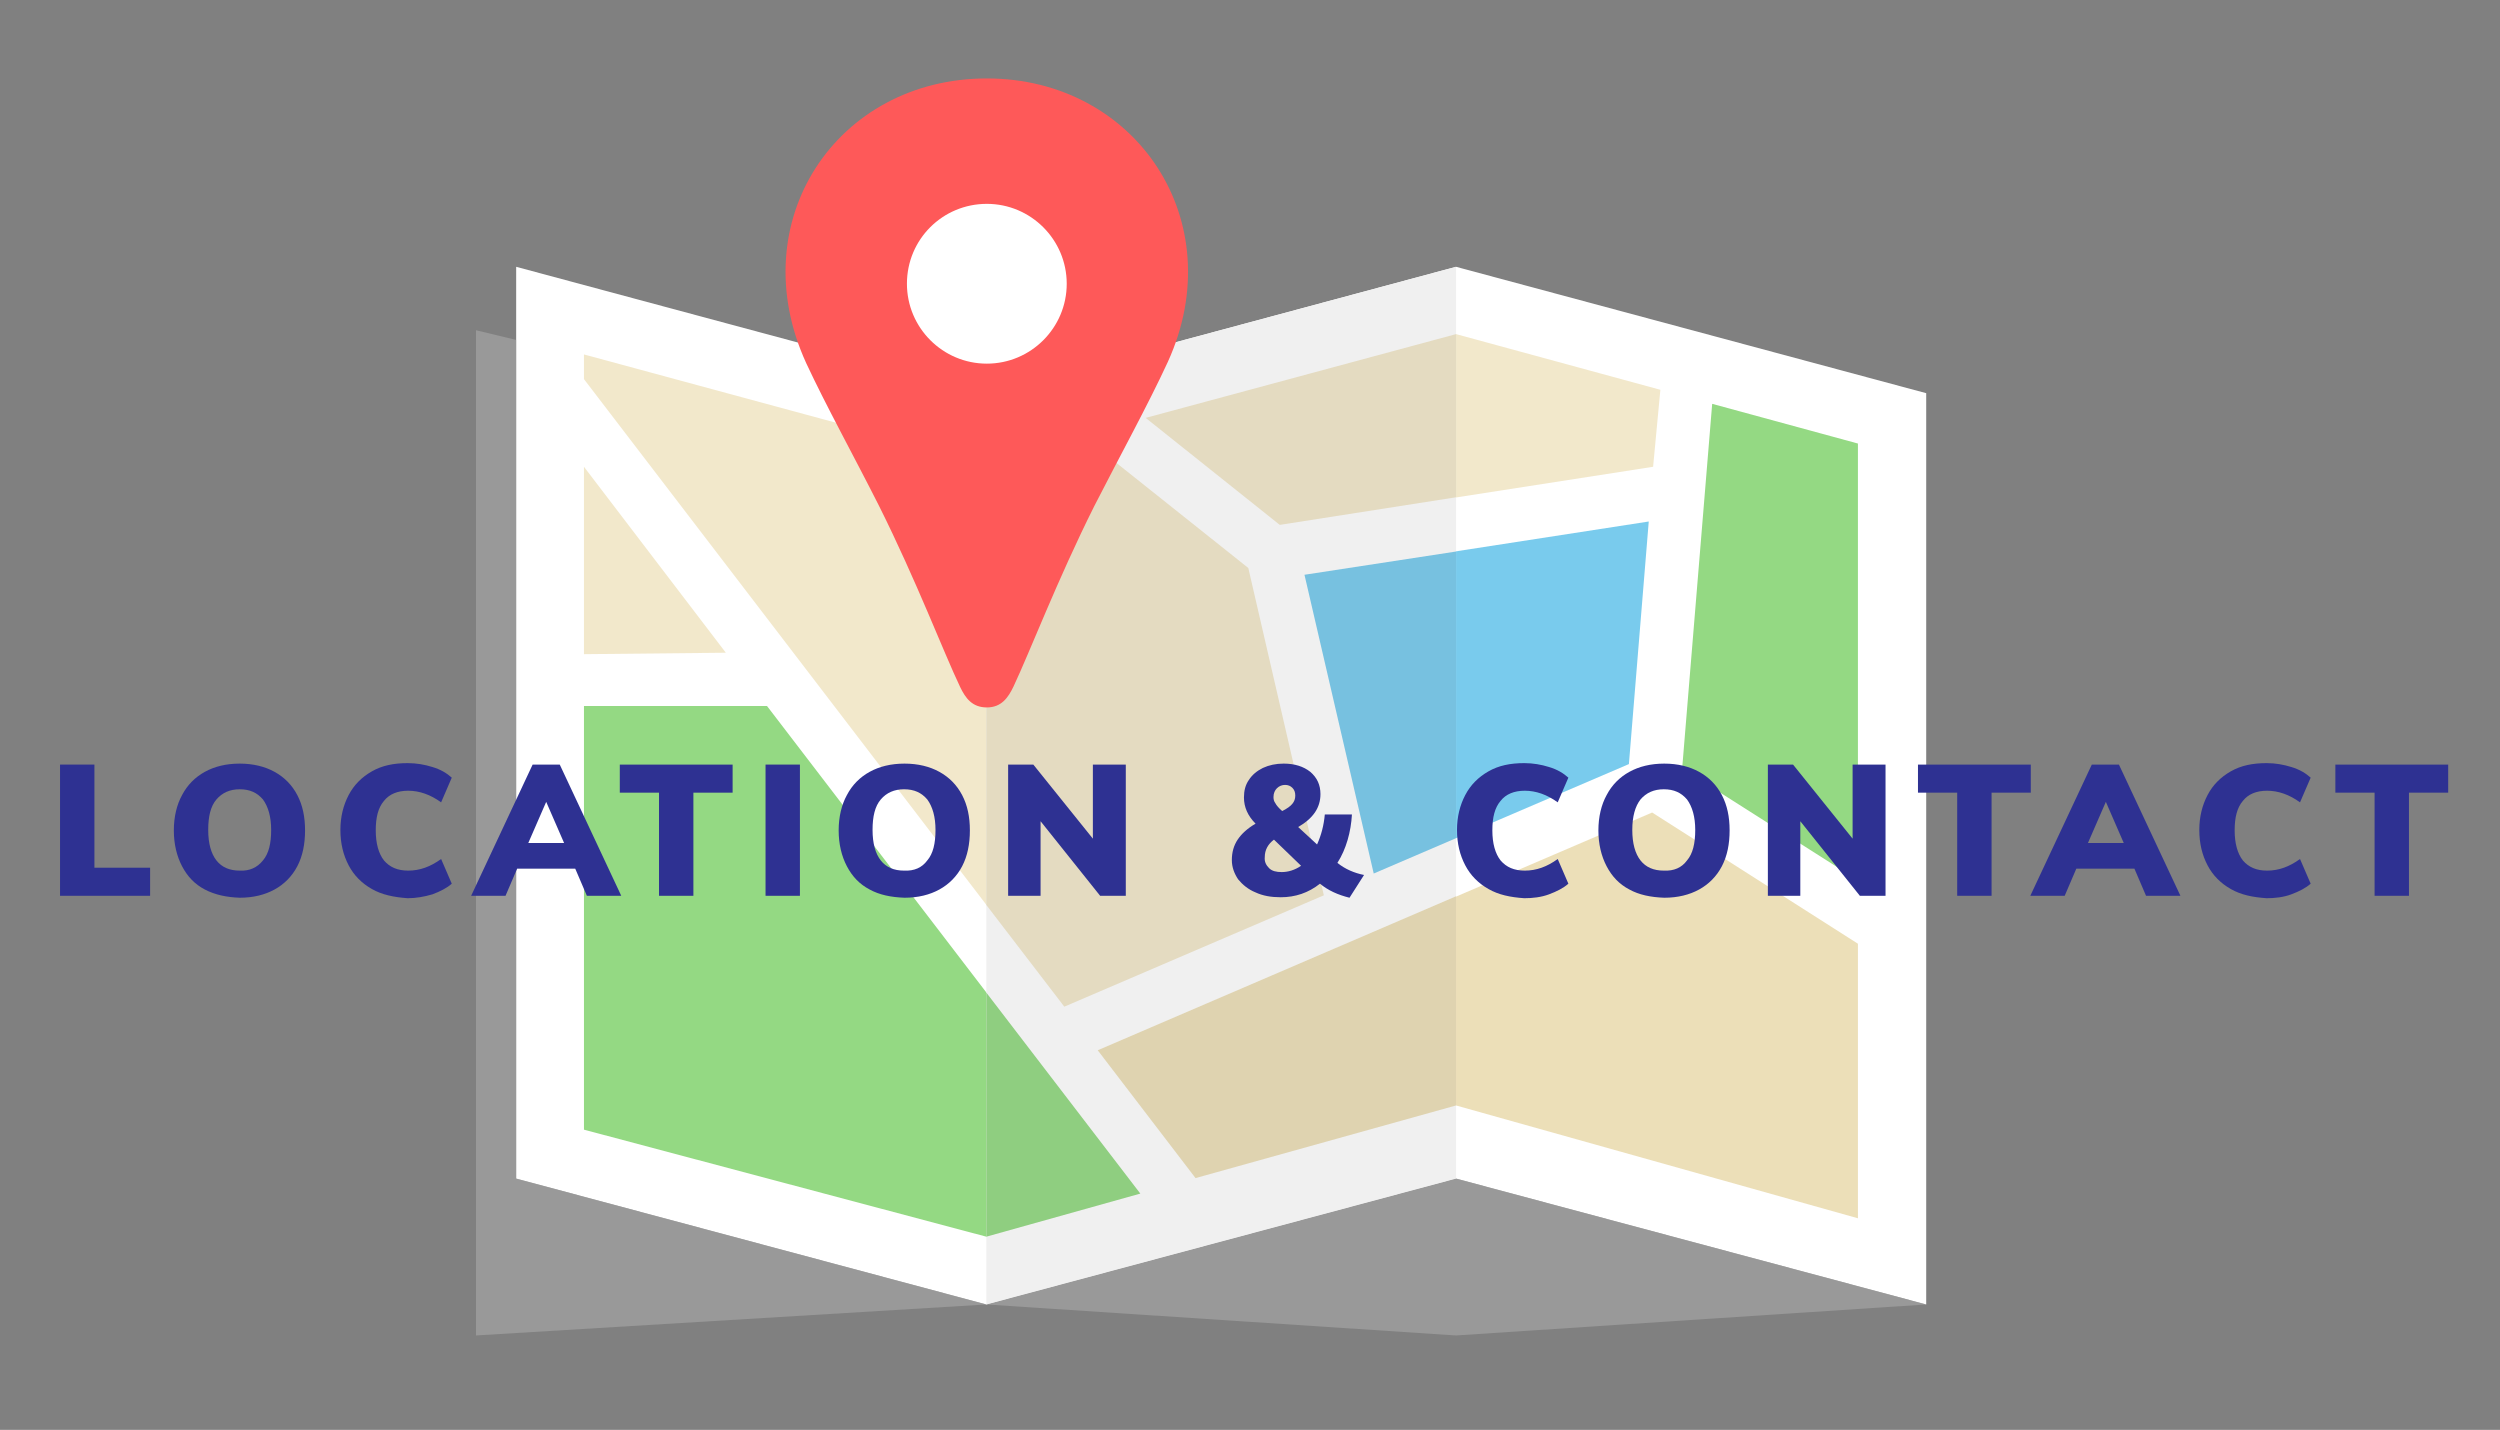
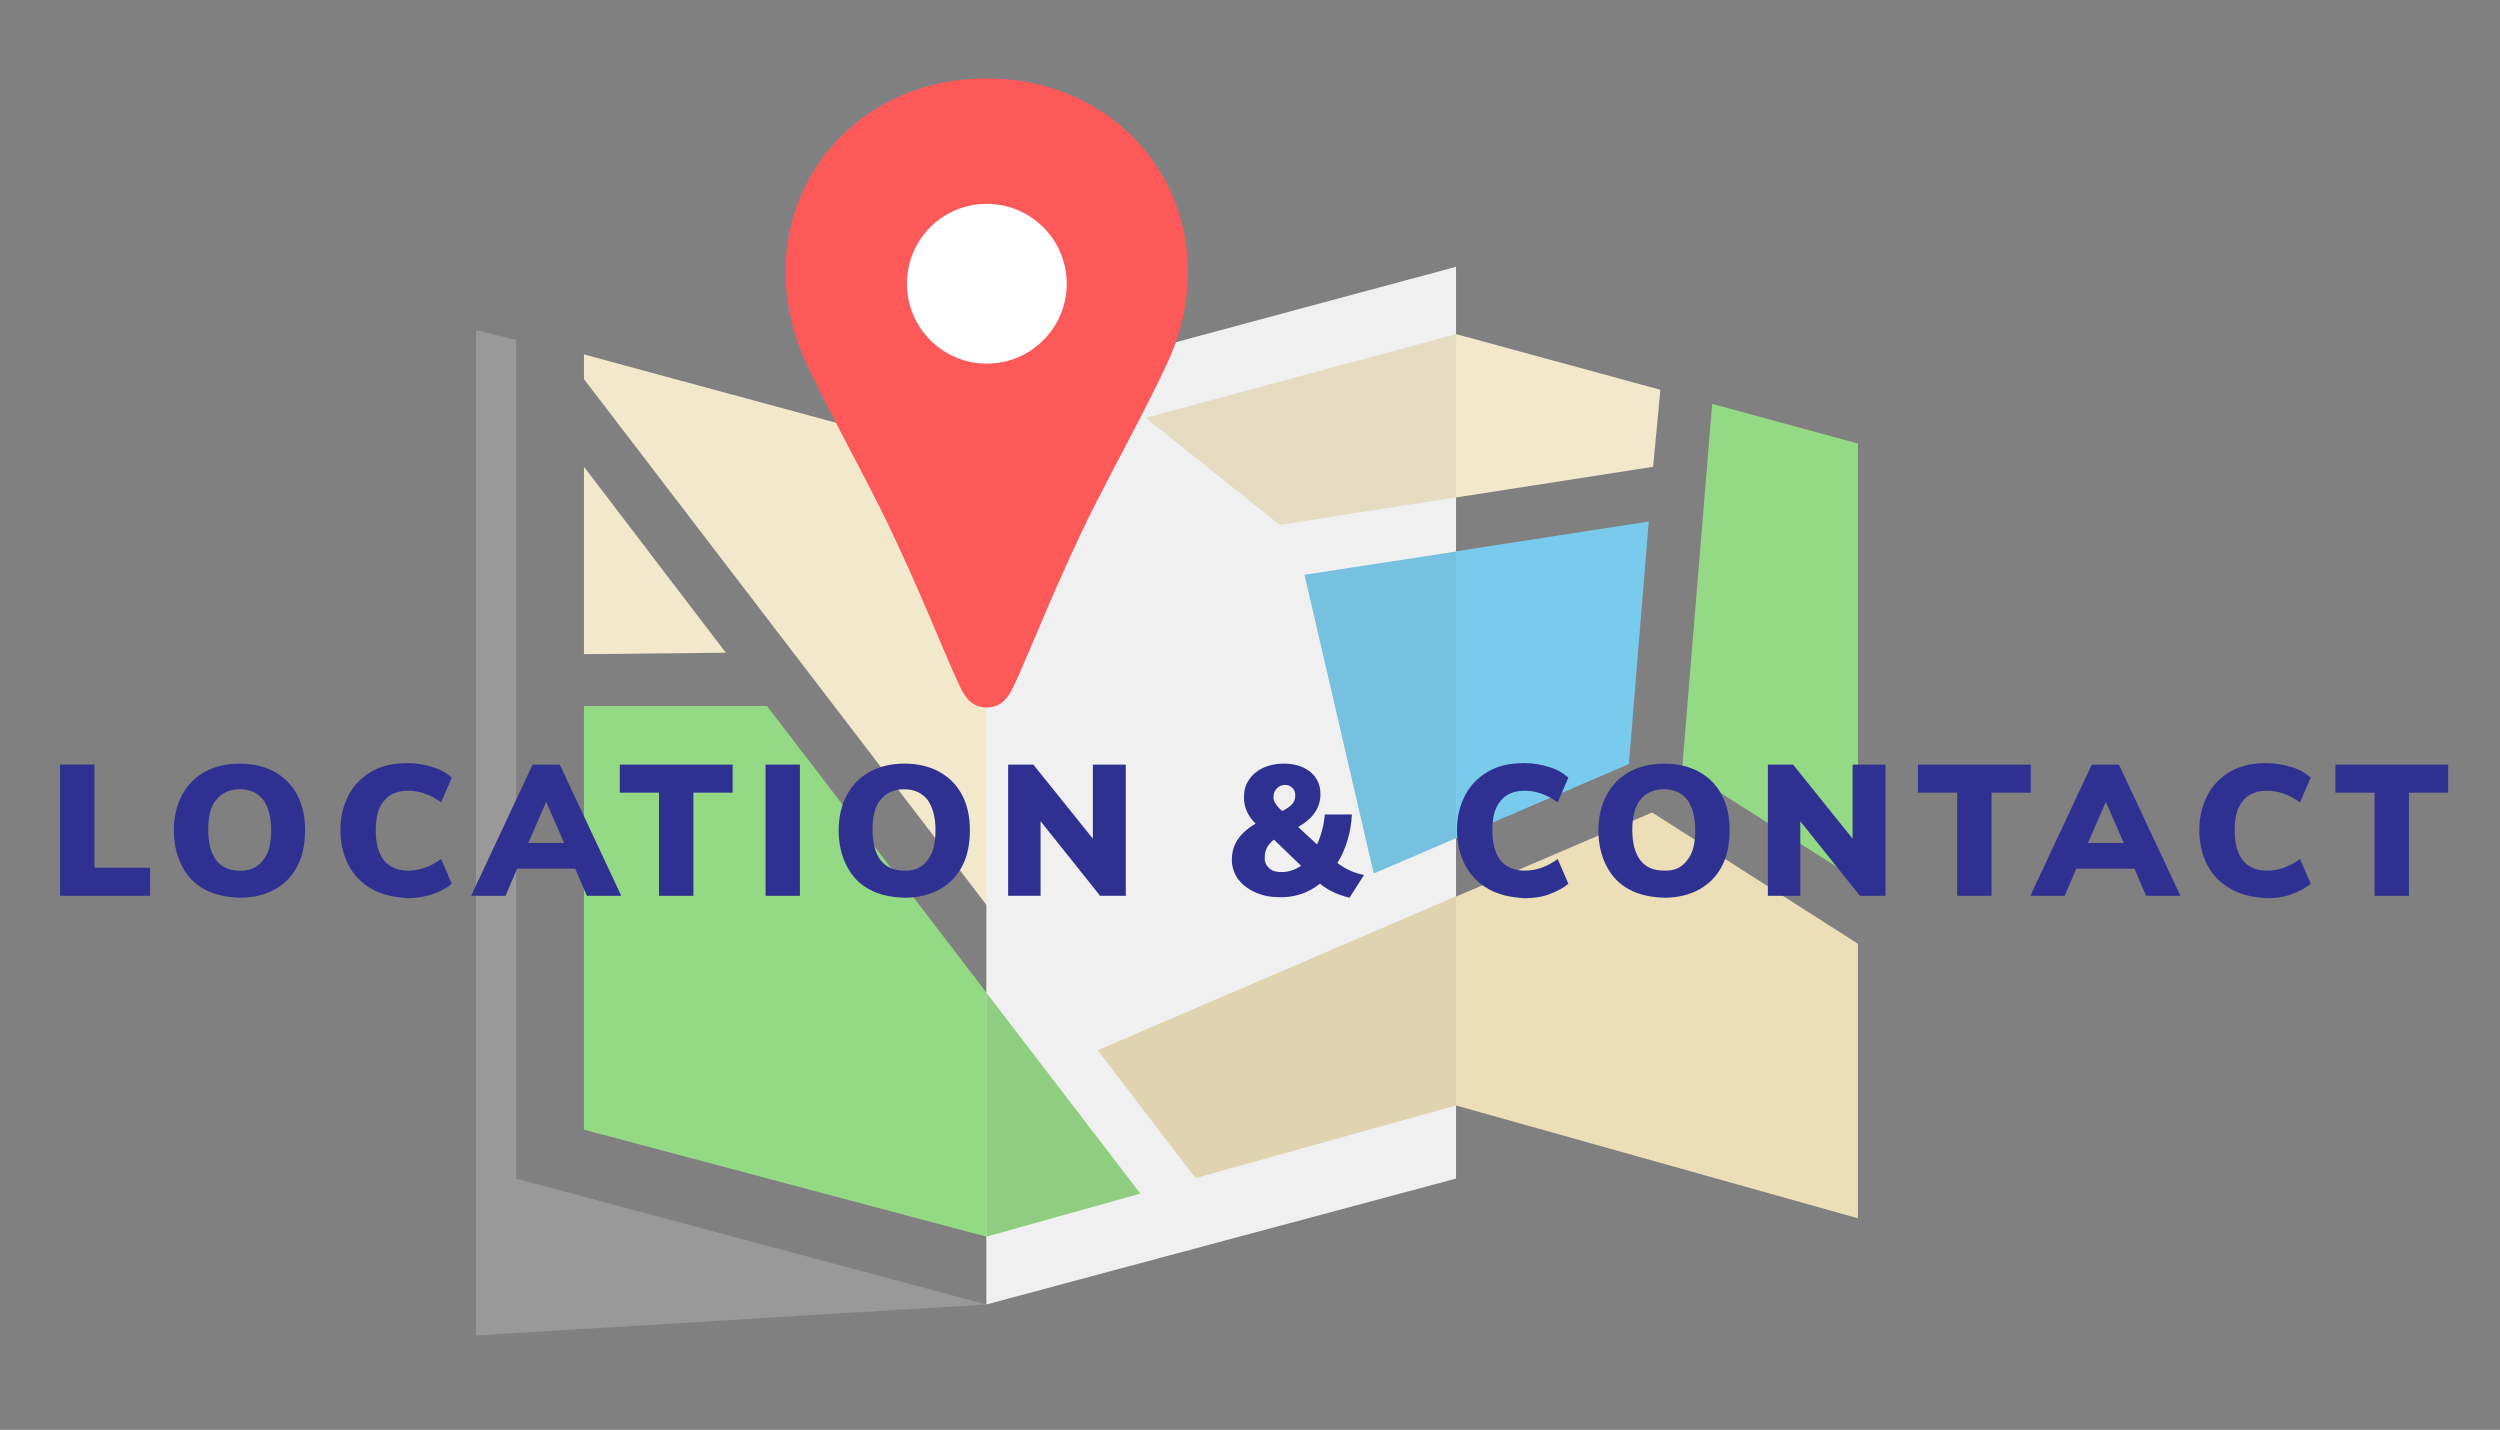
<svg xmlns="http://www.w3.org/2000/svg" id="Layer_1" x="0px" y="0px" viewBox="0 0 516.3 295.3" style="enable-background:new 0 0 516.3 295.3;" xml:space="preserve">
  <rect x="0" y="0" width="516.3" height="295.3" fill="#808080" stroke="none" />
  <style type="text/css"> .st0{fill-rule:evenodd;clip-rule:evenodd;fill:#FFFFFF;} .st1{fill-rule:evenodd;clip-rule:evenodd;fill:#ECDFB8;} .st2{fill-rule:evenodd;clip-rule:evenodd;fill:#F2E8CB;} .st3{fill-rule:evenodd;clip-rule:evenodd;fill:#94D983;} .st4{fill-rule:evenodd;clip-rule:evenodd;fill:#79CBED;} .st5{fill-rule:evenodd;clip-rule:evenodd;fill:#F0F0F0;} .st6{fill-rule:evenodd;clip-rule:evenodd;fill:#DFD3B0;} .st7{fill-rule:evenodd;clip-rule:evenodd;fill:#E4DBC1;} .st8{fill-rule:evenodd;clip-rule:evenodd;fill:#8FCE80;} .st9{fill-rule:evenodd;clip-rule:evenodd;fill:#77C1E0;} .st10{fill-rule:evenodd;clip-rule:evenodd;fill:#FE5959;} .st11{opacity:0.5;fill-rule:evenodd;clip-rule:evenodd;fill:#B3B3B3;} .st12{fill:#2E3192;} </style>
  <g>
-     <polygon class="st0" points="203.7,81.2 106.6,55.1 106.6,243.4 203.7,269.4 300.7,243.4 397.8,269.4 397.8,81.2 300.7,55.1 203.7,81.2 " />
    <polygon class="st1" points="246.9,243.3 300.7,228.3 383.7,251.6 383.7,194.9 341.2,167.8 226.7,216.9 246.9,243.3 " />
    <polygon class="st2" points="342.9,80.5 300.7,69 236.6,86.3 264.3,108.4 341.4,96.4 342.9,80.5 " />
    <polygon class="st2" points="202.9,95.5 120.6,73.2 120.6,78.3 219.8,207.9 273.4,184.9 257.8,117.3 223.4,89.9 202.9,95.5 " />
    <polygon class="st2" points="120.6,96.4 120.6,135.1 149.9,134.8 120.6,96.4 " />
    <polygon class="st3" points="120.6,145.8 120.6,233.3 203.7,255.4 235.5,246.5 158.4,145.8 120.6,145.8 " />
    <polygon class="st4" points="269.4,118.7 340.5,107.7 336.4,157.8 283.7,180.4 269.4,118.7 " />
    <polygon class="st3" points="383.7,181.8 383.7,91.6 353.6,83.4 347.4,158.7 383.7,181.8 " />
    <polygon class="st5" points="203.7,269.4 300.7,243.4 300.7,55.1 203.7,81.2 203.7,269.4 " />
    <polygon class="st6" points="246.9,243.3 300.7,228.3 300.7,185.1 226.7,216.9 246.9,243.3 " />
    <polygon class="st7" points="300.7,69 236.6,86.3 264.3,108.4 300.7,102.7 300.7,69 " />
-     <polygon class="st7" points="203.7,186.9 219.8,207.9 273.4,184.9 257.8,117.3 223.4,89.9 203.7,95.2 203.7,186.9 " />
    <polygon class="st8" points="203.7,255.4 235.5,246.5 203.7,205 203.7,255.4 " />
    <polygon class="st9" points="269.4,118.7 300.7,113.9 300.7,173.1 283.7,180.4 269.4,118.7 " />
    <path class="st10" d="M203.8,16.2c30.8,0,50.6,29.4,37.4,58.5c-4.1,8.9-10,19.6-15.2,29.8c-7.7,15.4-13.3,30.1-16.7,37.3 c-1.1,2.3-2.5,4.3-5.5,4.3c-3,0-4.4-1.9-5.5-4.2c-3.4-7.1-9-21.9-16.8-37.5c-5.1-10.1-10.9-20.6-15-29.4 C153.1,45.7,172.8,16.2,203.8,16.2L203.8,16.2z" />
    <path class="st0" d="M203.8,42.1c9.1,0,16.5,7.4,16.5,16.5c0,9.1-7.4,16.5-16.5,16.5c-9.1,0-16.5-7.4-16.5-16.5 C187.3,49.4,194.7,42.1,203.8,42.1L203.8,42.1z" />
-     <polygon class="st11" points="397.8,269.4 300.7,243.4 203.7,269.4 300.7,275.8 397.8,269.4 " />
    <polygon class="st11" points="98.3,68.2 106.6,70.2 106.6,243.4 203.7,269.4 98.3,275.8 98.3,68.2 " />
  </g>
  <g>
    <path class="st12" d="M12.4,185v-27.1h7.1v21.3H31v5.8H12.4z" />
    <path class="st12" d="M42.3,183.7c-2.1-1.1-3.6-2.7-4.7-4.8c-1.1-2.1-1.7-4.6-1.7-7.4c0-2.8,0.6-5.3,1.7-7.3 c1.1-2.1,2.7-3.7,4.7-4.8c2-1.1,4.4-1.7,7.2-1.7c2.8,0,5.2,0.6,7.2,1.7c2,1.1,3.6,2.7,4.7,4.8c1.1,2.1,1.6,4.5,1.6,7.3 c0,2.8-0.5,5.3-1.6,7.4c-1.1,2.1-2.7,3.7-4.7,4.8c-2,1.1-4.4,1.7-7.2,1.7C46.8,185.3,44.4,184.8,42.3,183.7z M54.3,177.7 c1.2-1.4,1.7-3.5,1.7-6.3c0-2.7-0.6-4.8-1.7-6.3c-1.2-1.4-2.7-2.1-4.8-2.1c-2,0-3.6,0.7-4.8,2.1s-1.7,3.5-1.7,6.3 c0,2.8,0.6,4.9,1.7,6.3c1.1,1.4,2.7,2.1,4.8,2.1C51.5,179.9,53.1,179.2,54.3,177.7z" />
    <path class="st12" d="M76.8,183.6c-2.1-1.2-3.7-2.8-4.8-4.9c-1.1-2.1-1.7-4.5-1.7-7.3c0-2.7,0.6-5.1,1.7-7.2 c1.1-2.1,2.7-3.7,4.8-4.9c2.1-1.2,4.5-1.7,7.4-1.7c1.8,0,3.5,0.3,5.1,0.8c1.7,0.5,3,1.3,4,2.2l-2.2,5.1c-2.2-1.6-4.5-2.4-6.8-2.4 c-2.2,0-3.9,0.7-5,2.1c-1.2,1.4-1.7,3.4-1.7,6.1c0,2.7,0.6,4.8,1.7,6.2c1.2,1.4,2.8,2.1,5,2.1c2.4,0,4.6-0.8,6.8-2.4l2.2,5.1 c-1,0.9-2.4,1.6-4,2.2c-1.7,0.5-3.4,0.8-5.1,0.8C81.4,185.3,78.9,184.8,76.8,183.6z" />
    <path class="st12" d="M121.2,185l-2.4-5.6h-12l-2.4,5.6h-7.1l12.7-27.1h5.6l12.7,27.1H121.2z M109.1,174.1h7.4l-3.7-8.5 L109.1,174.1z" />
    <path class="st12" d="M136.1,185v-21.3h-8.1v-5.8h23.3v5.8h-8.1V185H136.1z" />
    <path class="st12" d="M158.1,185v-27.1h7.1V185H158.1z" />
    <path class="st12" d="M179.6,183.7c-2.1-1.1-3.6-2.7-4.7-4.8c-1.1-2.1-1.7-4.6-1.7-7.4c0-2.8,0.6-5.3,1.7-7.3 c1.1-2.1,2.7-3.7,4.7-4.8c2-1.1,4.4-1.7,7.2-1.7c2.8,0,5.2,0.6,7.2,1.7c2,1.1,3.6,2.7,4.7,4.8c1.1,2.1,1.6,4.5,1.6,7.3 c0,2.8-0.5,5.3-1.6,7.4c-1.1,2.1-2.7,3.7-4.7,4.8c-2,1.1-4.4,1.7-7.2,1.7C184,185.3,181.6,184.8,179.6,183.7z M191.5,177.7 c1.2-1.4,1.7-3.5,1.7-6.3c0-2.7-0.6-4.8-1.7-6.3c-1.2-1.4-2.7-2.1-4.8-2.1c-2,0-3.6,0.7-4.8,2.1s-1.7,3.5-1.7,6.3 c0,2.8,0.6,4.9,1.7,6.3c1.1,1.4,2.7,2.1,4.8,2.1C188.8,179.9,190.4,179.2,191.5,177.7z" />
    <path class="st12" d="M225.8,157.9h6.7V185h-5.3l-12.3-15.4V185h-6.7v-27.1h5.2l12.3,15.3V157.9z" />
    <path class="st12" d="M278.7,185.4c-2.4-0.6-4.4-1.5-6.1-2.9c-2.4,1.9-5.1,2.8-8.1,2.8c-2,0-3.7-0.3-5.2-1 c-1.5-0.6-2.7-1.6-3.6-2.7c-0.8-1.2-1.3-2.5-1.3-4c0-1.6,0.4-3,1.2-4.2c0.8-1.2,2-2.3,3.7-3.3c-1.6-1.6-2.4-3.4-2.4-5.4 c0-1.4,0.3-2.6,1-3.6c0.7-1.1,1.7-1.9,2.9-2.5c1.3-0.6,2.7-0.9,4.3-0.9c2.3,0,4.1,0.6,5.5,1.7c1.4,1.2,2.1,2.7,2.1,4.6 c0,2.8-1.5,5-4.6,6.8l3.9,3.6c0.9-2,1.4-4,1.6-6.2h5.6c-0.1,1.8-0.4,3.6-0.9,5.3c-0.5,1.7-1.2,3.3-2.1,4.7c1.6,1.3,3.5,2.1,5.5,2.5 L278.7,185.4z M262.1,179.3c0.6,0.6,1.5,0.8,2.6,0.8c1.3,0,2.7-0.4,4-1.3l-5.6-5.4c-1.2,0.9-1.9,2.1-1.9,3.6 C261.1,178,261.5,178.7,262.1,179.3z M263.7,162.8c-0.4,0.4-0.7,1-0.7,1.8c0,0.5,0.1,0.9,0.4,1.3c0.2,0.4,0.7,1,1.4,1.6 c1-0.5,1.7-1,2.1-1.5c0.4-0.5,0.6-1,0.6-1.7c0-0.7-0.2-1.2-0.6-1.6c-0.4-0.4-0.9-0.6-1.5-0.6C264.8,162.1,264.2,162.3,263.7,162.8z " />
    <path class="st12" d="M307.4,183.6c-2.1-1.2-3.7-2.8-4.8-4.9c-1.1-2.1-1.7-4.5-1.7-7.3c0-2.7,0.6-5.1,1.7-7.2 c1.1-2.1,2.7-3.7,4.8-4.9c2.1-1.2,4.5-1.7,7.4-1.7c1.8,0,3.5,0.3,5.1,0.8c1.7,0.5,3,1.3,4,2.2l-2.2,5.1c-2.2-1.6-4.5-2.4-6.8-2.4 c-2.2,0-3.9,0.7-5,2.1c-1.2,1.4-1.7,3.4-1.7,6.1c0,2.7,0.6,4.8,1.7,6.2c1.2,1.4,2.8,2.1,5,2.1c2.4,0,4.6-0.8,6.8-2.4l2.2,5.1 c-1,0.9-2.4,1.6-4,2.2s-3.4,0.8-5.1,0.8C311.9,185.3,309.5,184.8,307.4,183.6z" />
    <path class="st12" d="M336.5,183.7c-2.1-1.1-3.6-2.7-4.7-4.8c-1.1-2.1-1.7-4.6-1.7-7.4c0-2.8,0.6-5.3,1.7-7.3 c1.1-2.1,2.7-3.7,4.7-4.8c2-1.1,4.4-1.7,7.2-1.7c2.8,0,5.2,0.6,7.2,1.7c2,1.1,3.6,2.7,4.7,4.8c1.1,2.1,1.6,4.5,1.6,7.3 c0,2.8-0.5,5.3-1.6,7.4c-1.1,2.1-2.7,3.7-4.7,4.8s-4.4,1.7-7.2,1.7C340.9,185.3,338.5,184.8,336.5,183.7z M348.4,177.7 c1.2-1.4,1.7-3.5,1.7-6.3c0-2.7-0.6-4.8-1.7-6.3c-1.2-1.4-2.7-2.1-4.8-2.1c-2,0-3.6,0.7-4.8,2.1c-1.1,1.4-1.7,3.5-1.7,6.3 c0,2.8,0.6,4.9,1.7,6.3c1.1,1.4,2.7,2.1,4.8,2.1C345.7,179.9,347.3,179.2,348.4,177.7z" />
    <path class="st12" d="M382.7,157.9h6.7V185h-5.3l-12.3-15.4V185h-6.7v-27.1h5.2l12.3,15.3V157.9z" />
    <path class="st12" d="M404.2,185v-21.3h-8.1v-5.8h23.3v5.8h-8.1V185H404.2z" />
    <path class="st12" d="M443.2,185l-2.4-5.6h-12l-2.4,5.6h-7.1l12.7-27.1h5.6l12.7,27.1H443.2z M431.2,174.1h7.4l-3.7-8.5 L431.2,174.1z" />
    <path class="st12" d="M460.7,183.6c-2.1-1.2-3.7-2.8-4.8-4.9c-1.1-2.1-1.7-4.5-1.7-7.3c0-2.7,0.6-5.1,1.7-7.2 c1.1-2.1,2.7-3.7,4.8-4.9c2.1-1.2,4.5-1.7,7.4-1.7c1.8,0,3.5,0.3,5.1,0.8c1.7,0.5,3,1.3,4,2.2l-2.2,5.1c-2.2-1.6-4.5-2.4-6.8-2.4 c-2.2,0-3.9,0.7-5,2.1c-1.2,1.4-1.7,3.4-1.7,6.1c0,2.7,0.6,4.8,1.7,6.2c1.2,1.4,2.8,2.1,5,2.1c2.4,0,4.6-0.8,6.8-2.4l2.2,5.1 c-1,0.9-2.4,1.6-4,2.2s-3.4,0.8-5.1,0.8C465.2,185.3,462.8,184.8,460.7,183.6z" />
    <path class="st12" d="M490.4,185v-21.3h-8.1v-5.8h23.3v5.8h-8.1V185H490.4z" />
  </g>
</svg>